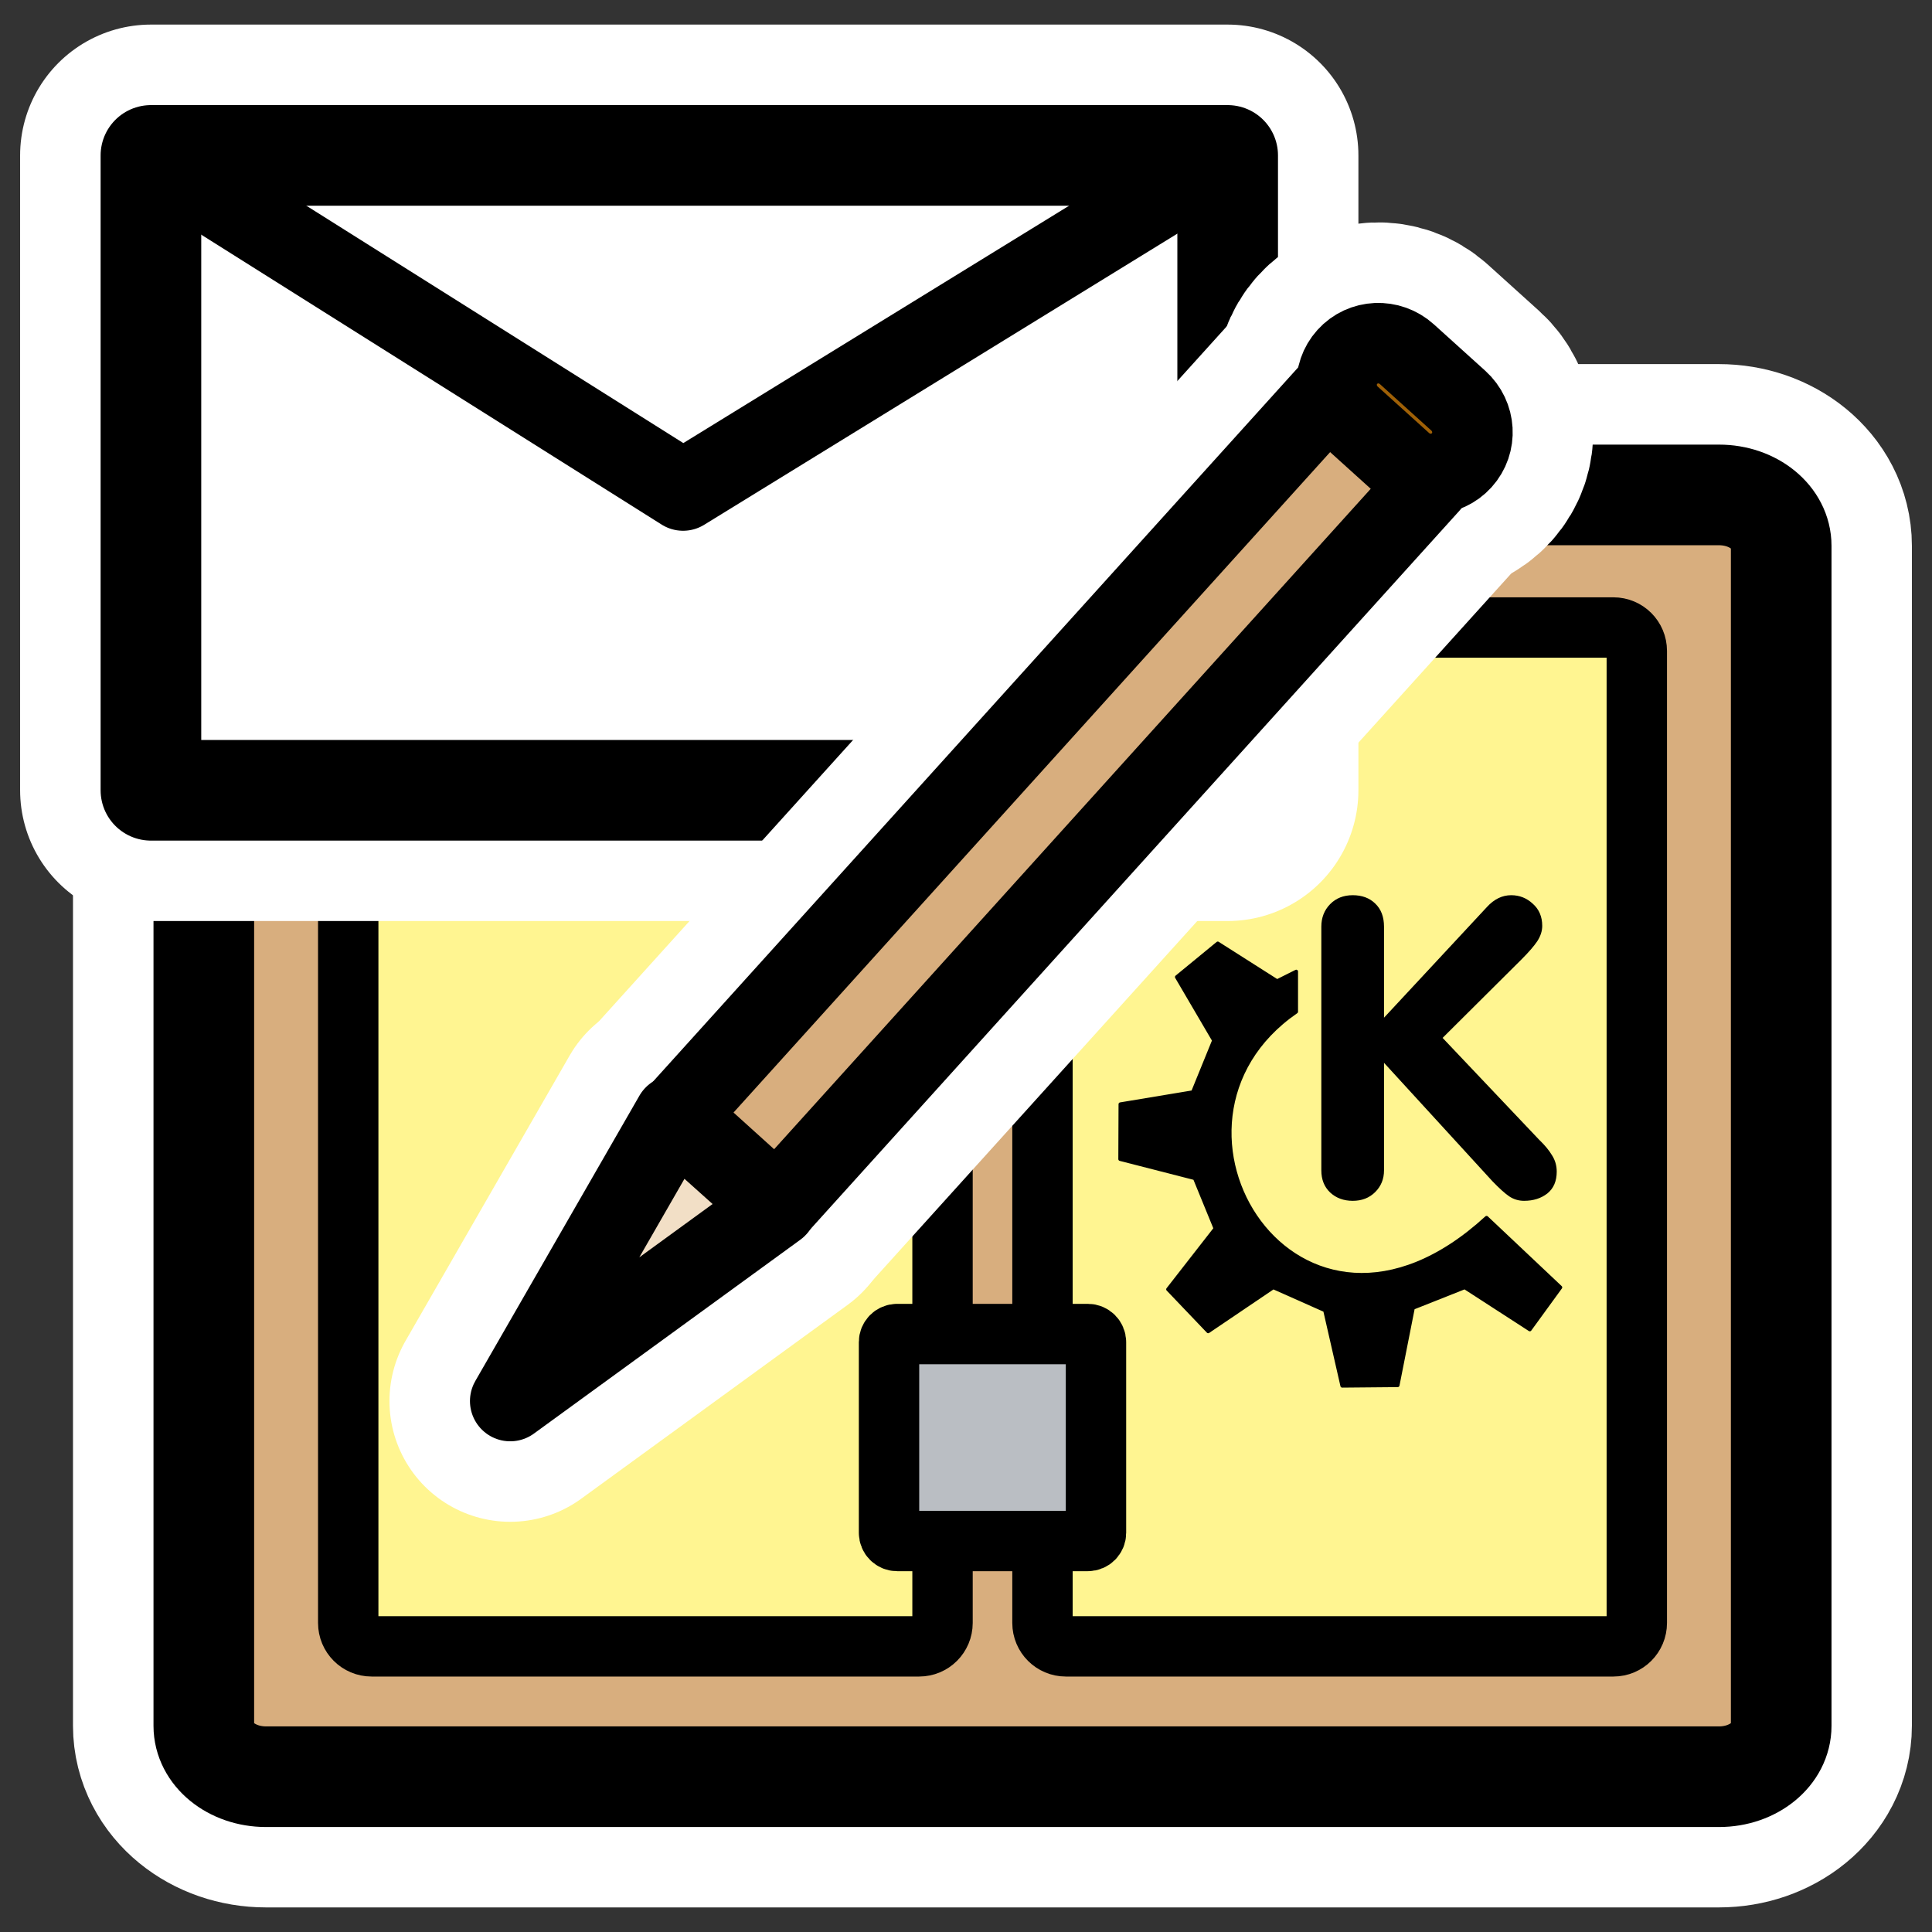
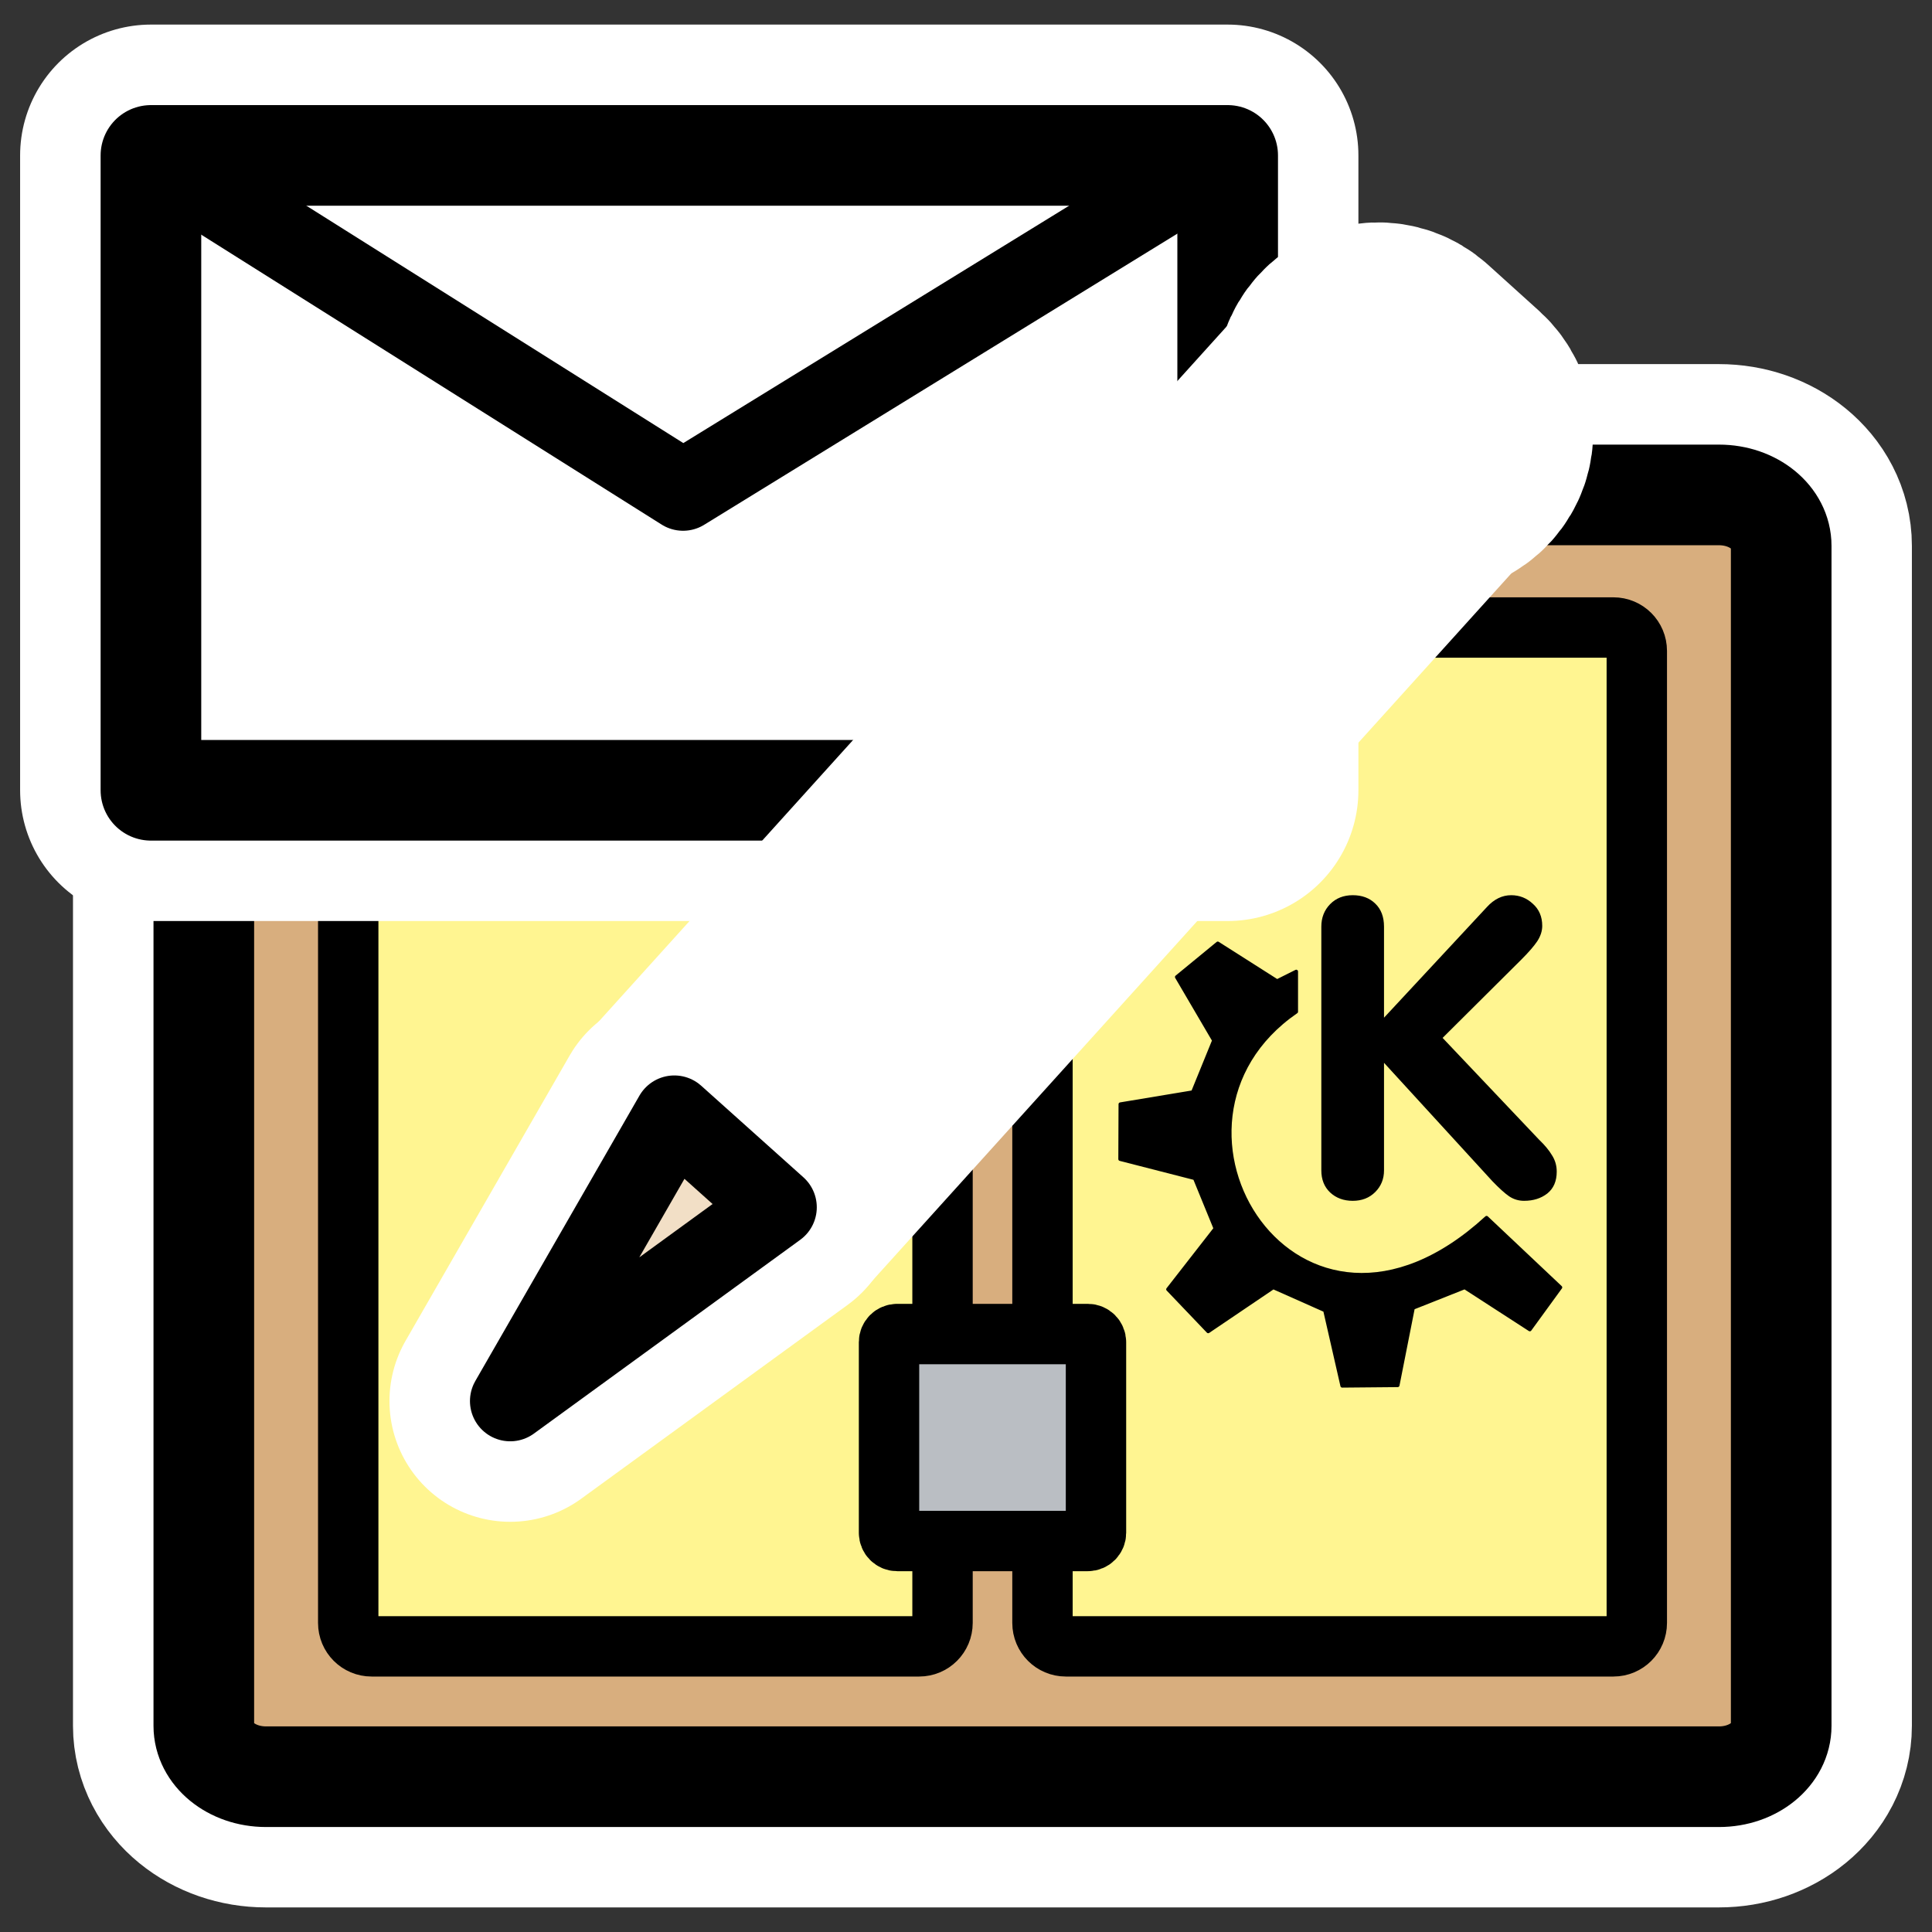
<svg xmlns="http://www.w3.org/2000/svg" xmlns:ns1="http://inkscape.sourceforge.net/DTD/sodipodi-0.dtd" xmlns:ns2="http://www.inkscape.org/namespaces/inkscape" id="svg1" viewBox="0 0 60 60" ns1:version="0.32" _SVGFile__filename="oldscale/apps/kontact.svg" version="1.0" ns2:version="0.41" y="0" x="0" ns1:docname="kontact.svgz" ns1:docbase="/home/danny/work/icons/primary/scalable/apps">
  <rect x="0" y="0" width="60" height="60" fill="#333333" stroke="none" />
  <ns1:namedview id="base" bordercolor="#666666" ns2:window-x="0" ns2:window-y="0" pagecolor="#ffffff" ns2:zoom="6.6456482" ns2:pageshadow="2" borderopacity="1.0" ns2:current-layer="svg1" ns2:cx="51.942717" ns2:cy="9.9515761" ns2:window-width="1020" ns2:pageopacity="0.0000000" ns2:window-height="691" />
  <path id="path1777" style="stroke-linejoin:round;stroke:#ffffff;stroke-width:8.125;fill:none" d="m8.26 15.37c-1.069 0-1.931 0.704-1.931 1.58v36.644c0 0.875 0.861 1.58 1.931 1.58h45.122c1.07 0 1.931-0.705 1.931-1.58v-36.644c0-0.876-0.861-1.58-1.931-1.58h-45.122z" />
  <g id="g1807">
    <path id="path853" d="m6.147 14.092c-1.167 0-2.106 0.769-2.106 1.724v39.963c0 0.955 0.939 1.723 2.106 1.723h49.209c1.167 0 2.106-0.768 2.106-1.723v-39.963c0-0.955-0.939-1.724-2.106-1.724h-49.209z" style="stroke-linejoin:round;fill-rule:evenodd;stroke:#000000;stroke-width:3.408;fill:#d8ae7e" transform="matrix(.917 0 0 .917 2.624 2.448)" />
    <path id="rect842" d="m9.725 18.582c-0.44 0-0.793 0.354-0.793 0.793v32.918c0 0.44 0.354 0.794 0.793 0.794h18.541c0.439 0 0.793-0.354 0.793-0.794v-32.918c0-0.439-0.354-0.793-0.793-0.793h-18.541z" style="fill-rule:evenodd;stroke:#000000;stroke-width:2.045;fill:#fff591" transform="matrix(.917 0 0 .917 2.624 2.448)" />
    <path id="rect843" d="m33.237 18.582c-0.439 0-0.793 0.354-0.793 0.793v32.918c0 0.44 0.354 0.794 0.793 0.794h18.542c0.439 0 0.793-0.354 0.793-0.794v-32.918c0-0.439-0.354-0.793-0.793-0.793h-18.542z" style="stroke-linejoin:round;fill-rule:evenodd;stroke:#000000;stroke-width:2.045;fill:#fff591" transform="matrix(.917 0 0 .917 2.624 2.448)" />
    <path id="rect845" d="m27.523 42.51c-0.153 0-0.276 0.123-0.276 0.276v6.456c0 0.153 0.123 0.277 0.276 0.277h6.457c0.153 0 0.276-0.124 0.276-0.277v-6.456c0-0.153-0.123-0.276-0.276-0.276h-6.457z" style="stroke-linejoin:round;fill-rule:evenodd;stroke:#000000;stroke-width:2.045;fill:#babec3" transform="matrix(.917 0 0 .917 2.624 2.448)" />
    <g id="g1559" transform="matrix(.917 0 0 .917 3.538 3.108)">
      <path id="path855" style="fill:#000000" transform="matrix(.59 0 0 .59 28.065 35.484)" d="m21.739 1.296v-13.992c0-0.516 0.168-0.946 0.504-1.29 0.336-0.343 0.769-0.515 1.301-0.515 0.531 0 0.961 0.16 1.289 0.48 0.336 0.321 0.504 0.762 0.504 1.325v5.226l5.906-6.351c0.414-0.454 0.879-0.68 1.394-0.68 0.477 0 0.891 0.164 1.243 0.492 0.359 0.32 0.539 0.742 0.539 1.266 0 0.297-0.094 0.589-0.282 0.879-0.187 0.281-0.488 0.628-0.902 1.043l-4.535 4.511 5.543 5.848c0.32 0.305 0.566 0.602 0.738 0.891 0.18 0.281 0.27 0.594 0.27 0.937 0 0.547-0.18 0.965-0.539 1.254-0.36 0.281-0.805 0.422-1.336 0.422-0.313 0-0.598-0.086-0.856-0.258-0.25-0.172-0.57-0.461-0.961-0.867l-6.222-6.797v6.176c0 0.492-0.168 0.906-0.504 1.242-0.336 0.336-0.766 0.504-1.289 0.504-0.524 0-0.957-0.16-1.301-0.48-0.336-0.32-0.504-0.742-0.504-1.266z" />
      <path id="path705" d="m25.699 16.134l4.584 4.802 7.423-5.021 5.894 2.62 1.965 8.604 6.331-0.058 1.746-8.828 5.894-2.338 7.423 4.803 3.493-4.803-8.424-7.949c-21.59 19.803-40.248-10.718-21.703-23.487v-4.585l-2.183 1.092-6.767-4.303-4.675 3.84 4.238 7.23-2.401 5.895-8.271 1.374-0.025 6.267 8.514 2.183 2.347 5.731-5.403 6.932z" style="stroke-linejoin:round;fill-rule:evenodd;stroke:#000000;stroke-linecap:round;stroke-width:.409;fill:#000000" transform="matrix(.297 0 0 .297 28.065 35.484)" />
    </g>
  </g>
  <path id="path1784" style="stroke-linejoin:round;stroke:#ffffff;stroke-linecap:round;stroke-width:8.125;fill:none" d="m4.687 4.826h33.437v19.715h-33.437l0-19.715z" />
  <g id="g1804">
    <path id="path857" d="m2.25 2.594h36.466v21.501h-36.466l-0-21.501z" style="stroke-linejoin:round;fill-rule:evenodd;stroke:#000000;stroke-linecap:round;stroke-width:3.408;fill:#ffffff" transform="matrix(.917 0 0 .917 2.624 2.448)" />
    <path id="path590" d="m2.25 2.594l18.022 11.348 18.444-11.348" style="stroke-linejoin:round;stroke:#000000;stroke-linecap:round;stroke-width:2.727;fill:none" transform="matrix(.917 0 0 .917 2.624 2.448)" />
  </g>
  <g id="g1815" style="stroke:#ffffff" transform="translate(76.505 -1.881)">
    <path id="path1787" d="m-27.389 39.374l-8.271 6.018 5.097-8.862 3.174 2.844z" style="stroke-linejoin:round;stroke-linecap:round;stroke-width:7.5;fill:none" transform="translate(-25)" />
    <rect id="rect1788" style="stroke-linejoin:round;stroke-linecap:round;stroke-width:11.695;fill:none" transform="matrix(-.476 -.43 .43 -.476 -87.505 .078)" height="47.133" width="6.546" y="-8.702" x="-81.666" />
    <path id="path1789" d="m61.966 18.726c0 0.343-0.278 0.621-0.62 0.621s-0.62-0.278-0.62-0.621c0-0.342 0.278-0.62 0.62-0.62s0.62 0.278 0.62 0.62z" style="stroke-linejoin:round;stroke-width:8.637;fill:none" transform="matrix(-.644 -.582 .582 -.644 -30.005 90.877)" />
    <path id="path1790" d="m-80 38.284c-1.141 0-2.058 0.906-2.058 2.03s0.917 2.029 2.058 2.029h3.346c1.141 0 2.058-0.905 2.058-2.029s-0.917-2.03-2.058-2.03h-3.346z" style="stroke-linejoin:round;stroke-width:11.695;fill:none" transform="matrix(-.476 -.43 .43 -.476 -87.505 .078)" />
  </g>
  <g id="g1799" transform="translate(1.505 -1.881)">
    <path id="path599" d="m-27.389 39.374l-8.271 6.018 5.097-8.862 3.174 2.844z" style="stroke-linejoin:round;fill-rule:evenodd;stroke:#000000;stroke-linecap:round;stroke-width:2.5;fill:#f2dfc6" transform="translate(50)" />
-     <path id="rect598" style="stroke-linejoin:round;fill-rule:evenodd;stroke:#000000;stroke-linecap:round;stroke-width:3.898;fill:#d8ae7e" transform="matrix(-.476 -.43 .43 -.476 -12.505 .078)" d="m-81.666-8.702h6.547v47.133h-6.547v-47.133z" />
    <path id="path600" d="m61.966 18.726c0 0.343-0.278 0.621-0.62 0.621s-0.62-0.278-0.62-0.621c0-0.342 0.278-0.62 0.62-0.62s0.62 0.278 0.62 0.62z" style="stroke-linejoin:round;fill-rule:evenodd;stroke:#000000;stroke-width:2.879;fill:#000000" transform="matrix(-.644 -.582 .582 -.644 44.995 90.877)" />
-     <path id="rect601" d="m-80 38.284c-1.141 0-2.058 0.906-2.058 2.03s0.917 2.029 2.058 2.029h3.346c1.141 0 2.058-0.905 2.058-2.029s-0.917-2.03-2.058-2.03h-3.346z" style="stroke-linejoin:round;fill-rule:evenodd;stroke:#000000;stroke-width:3.898;fill:#9f6006" transform="matrix(-.476 -.43 .43 -.476 -12.505 .078)" />
  </g>
</svg>